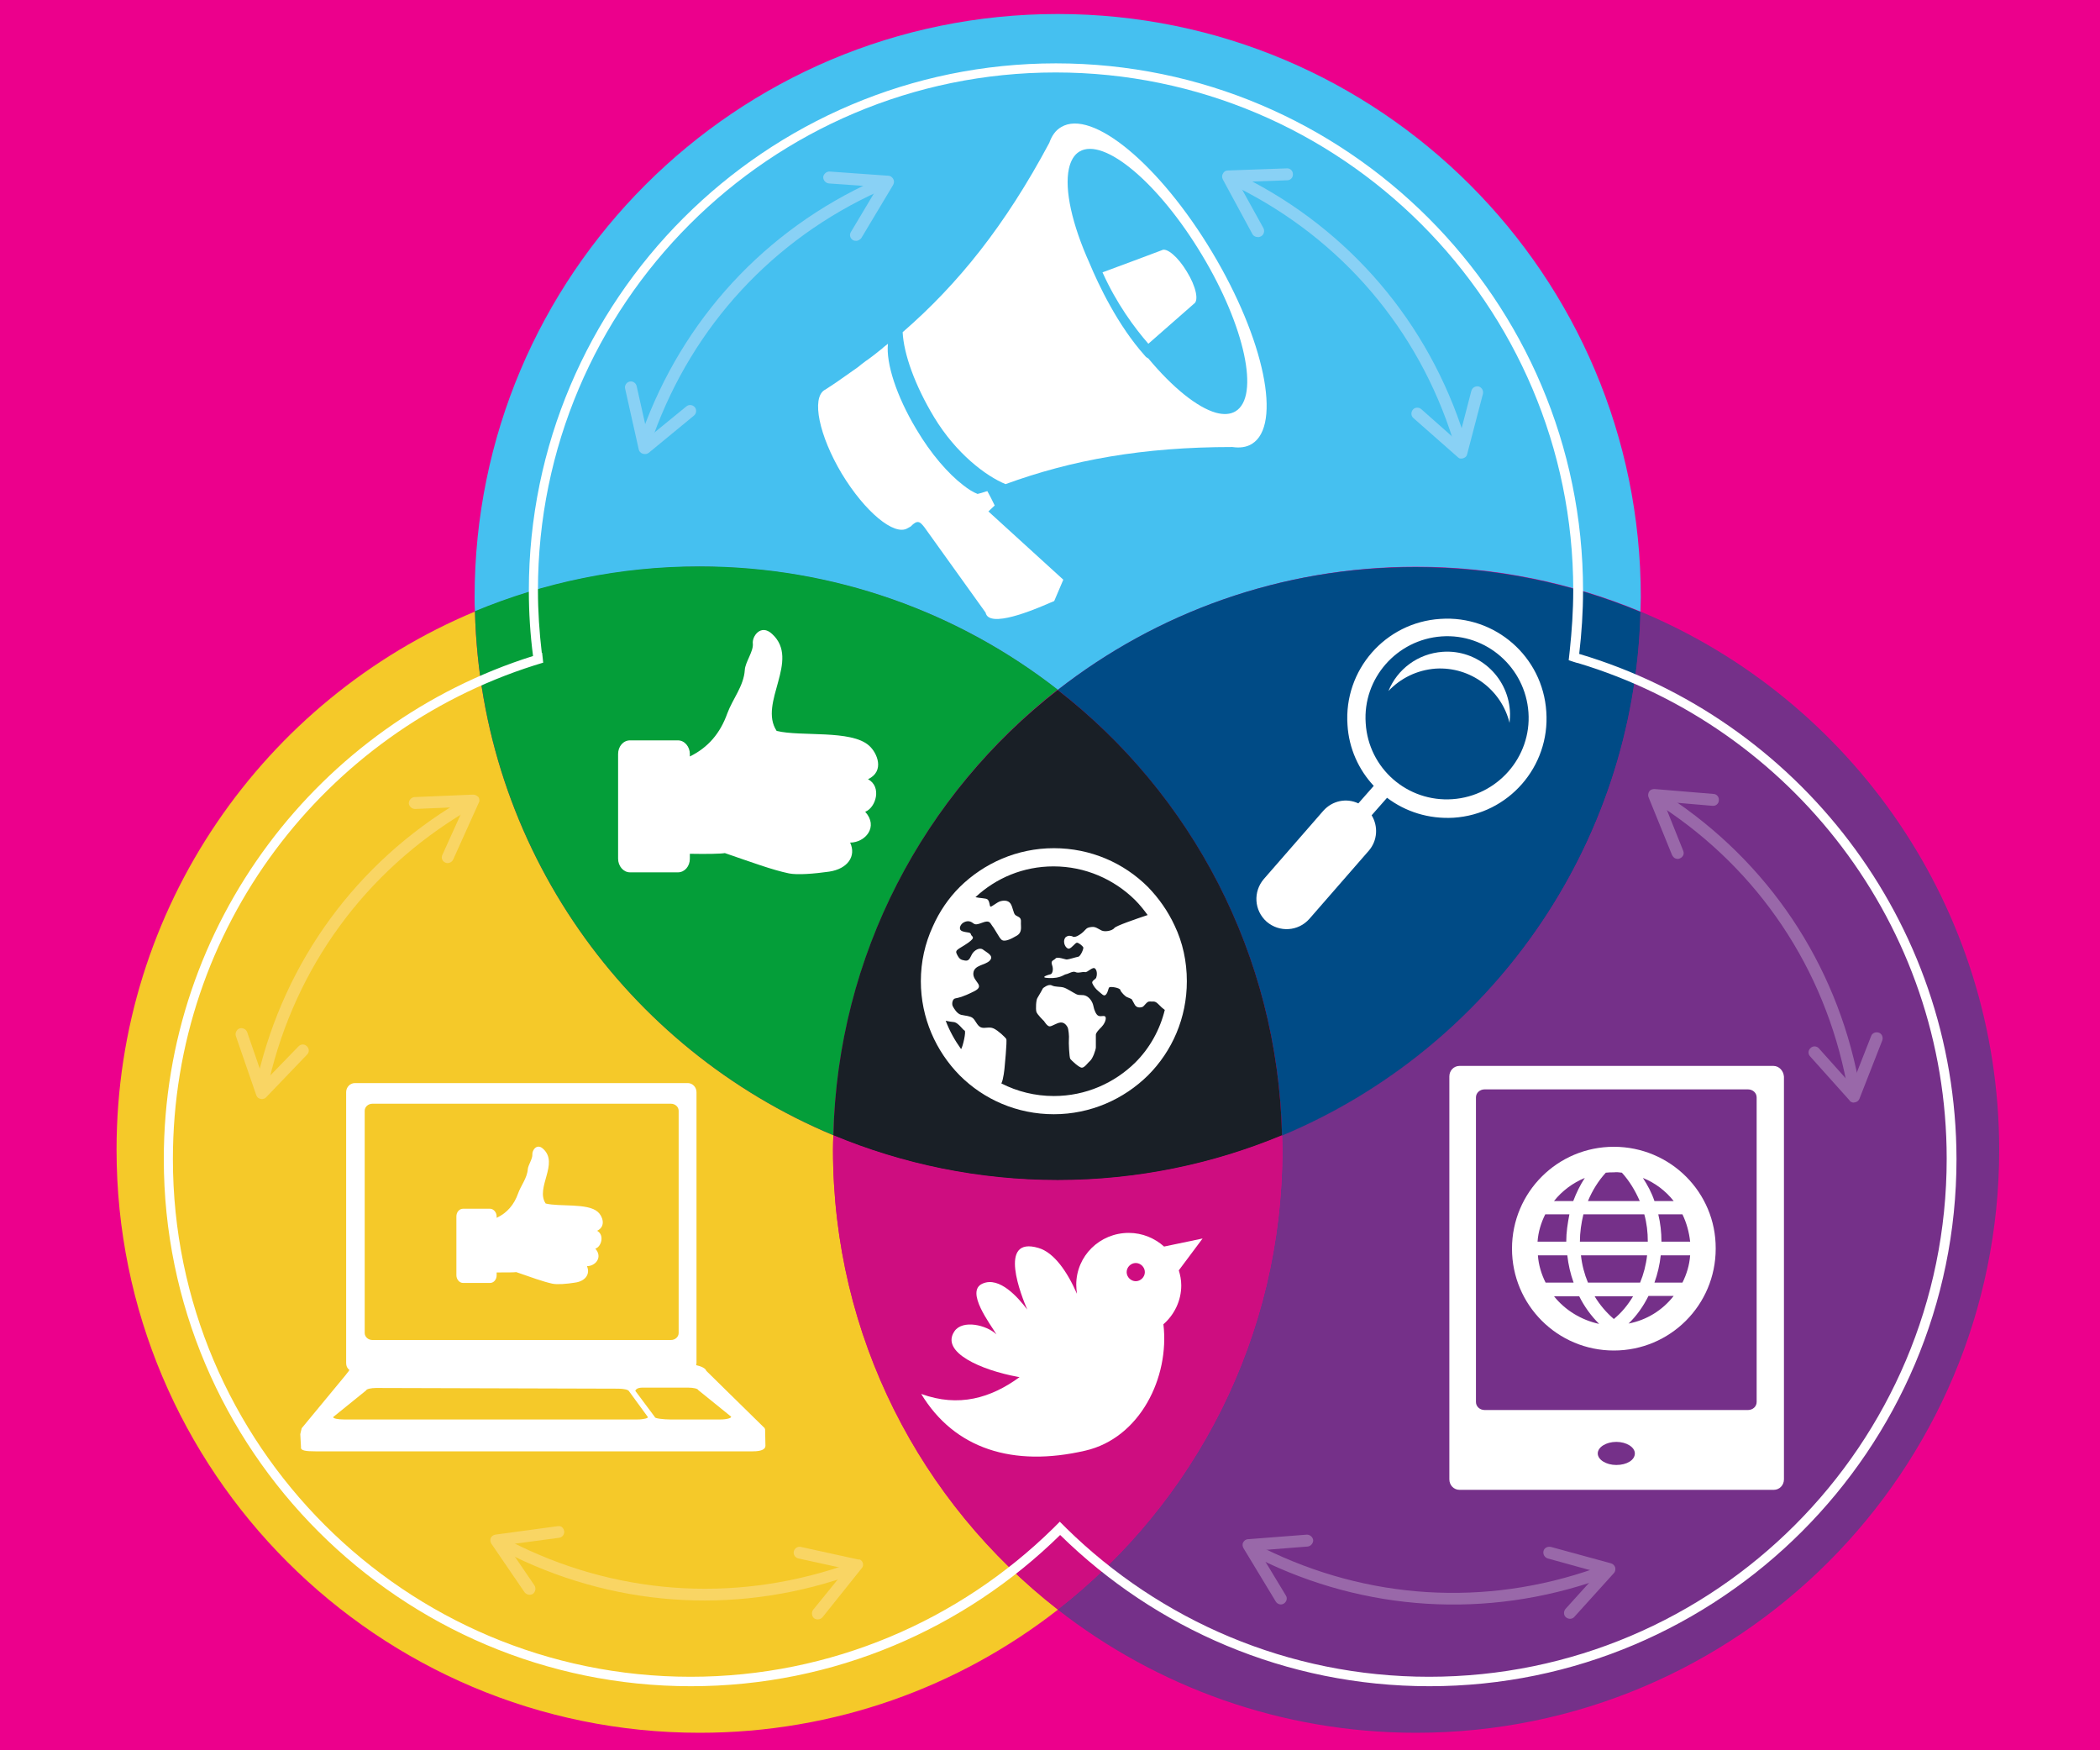
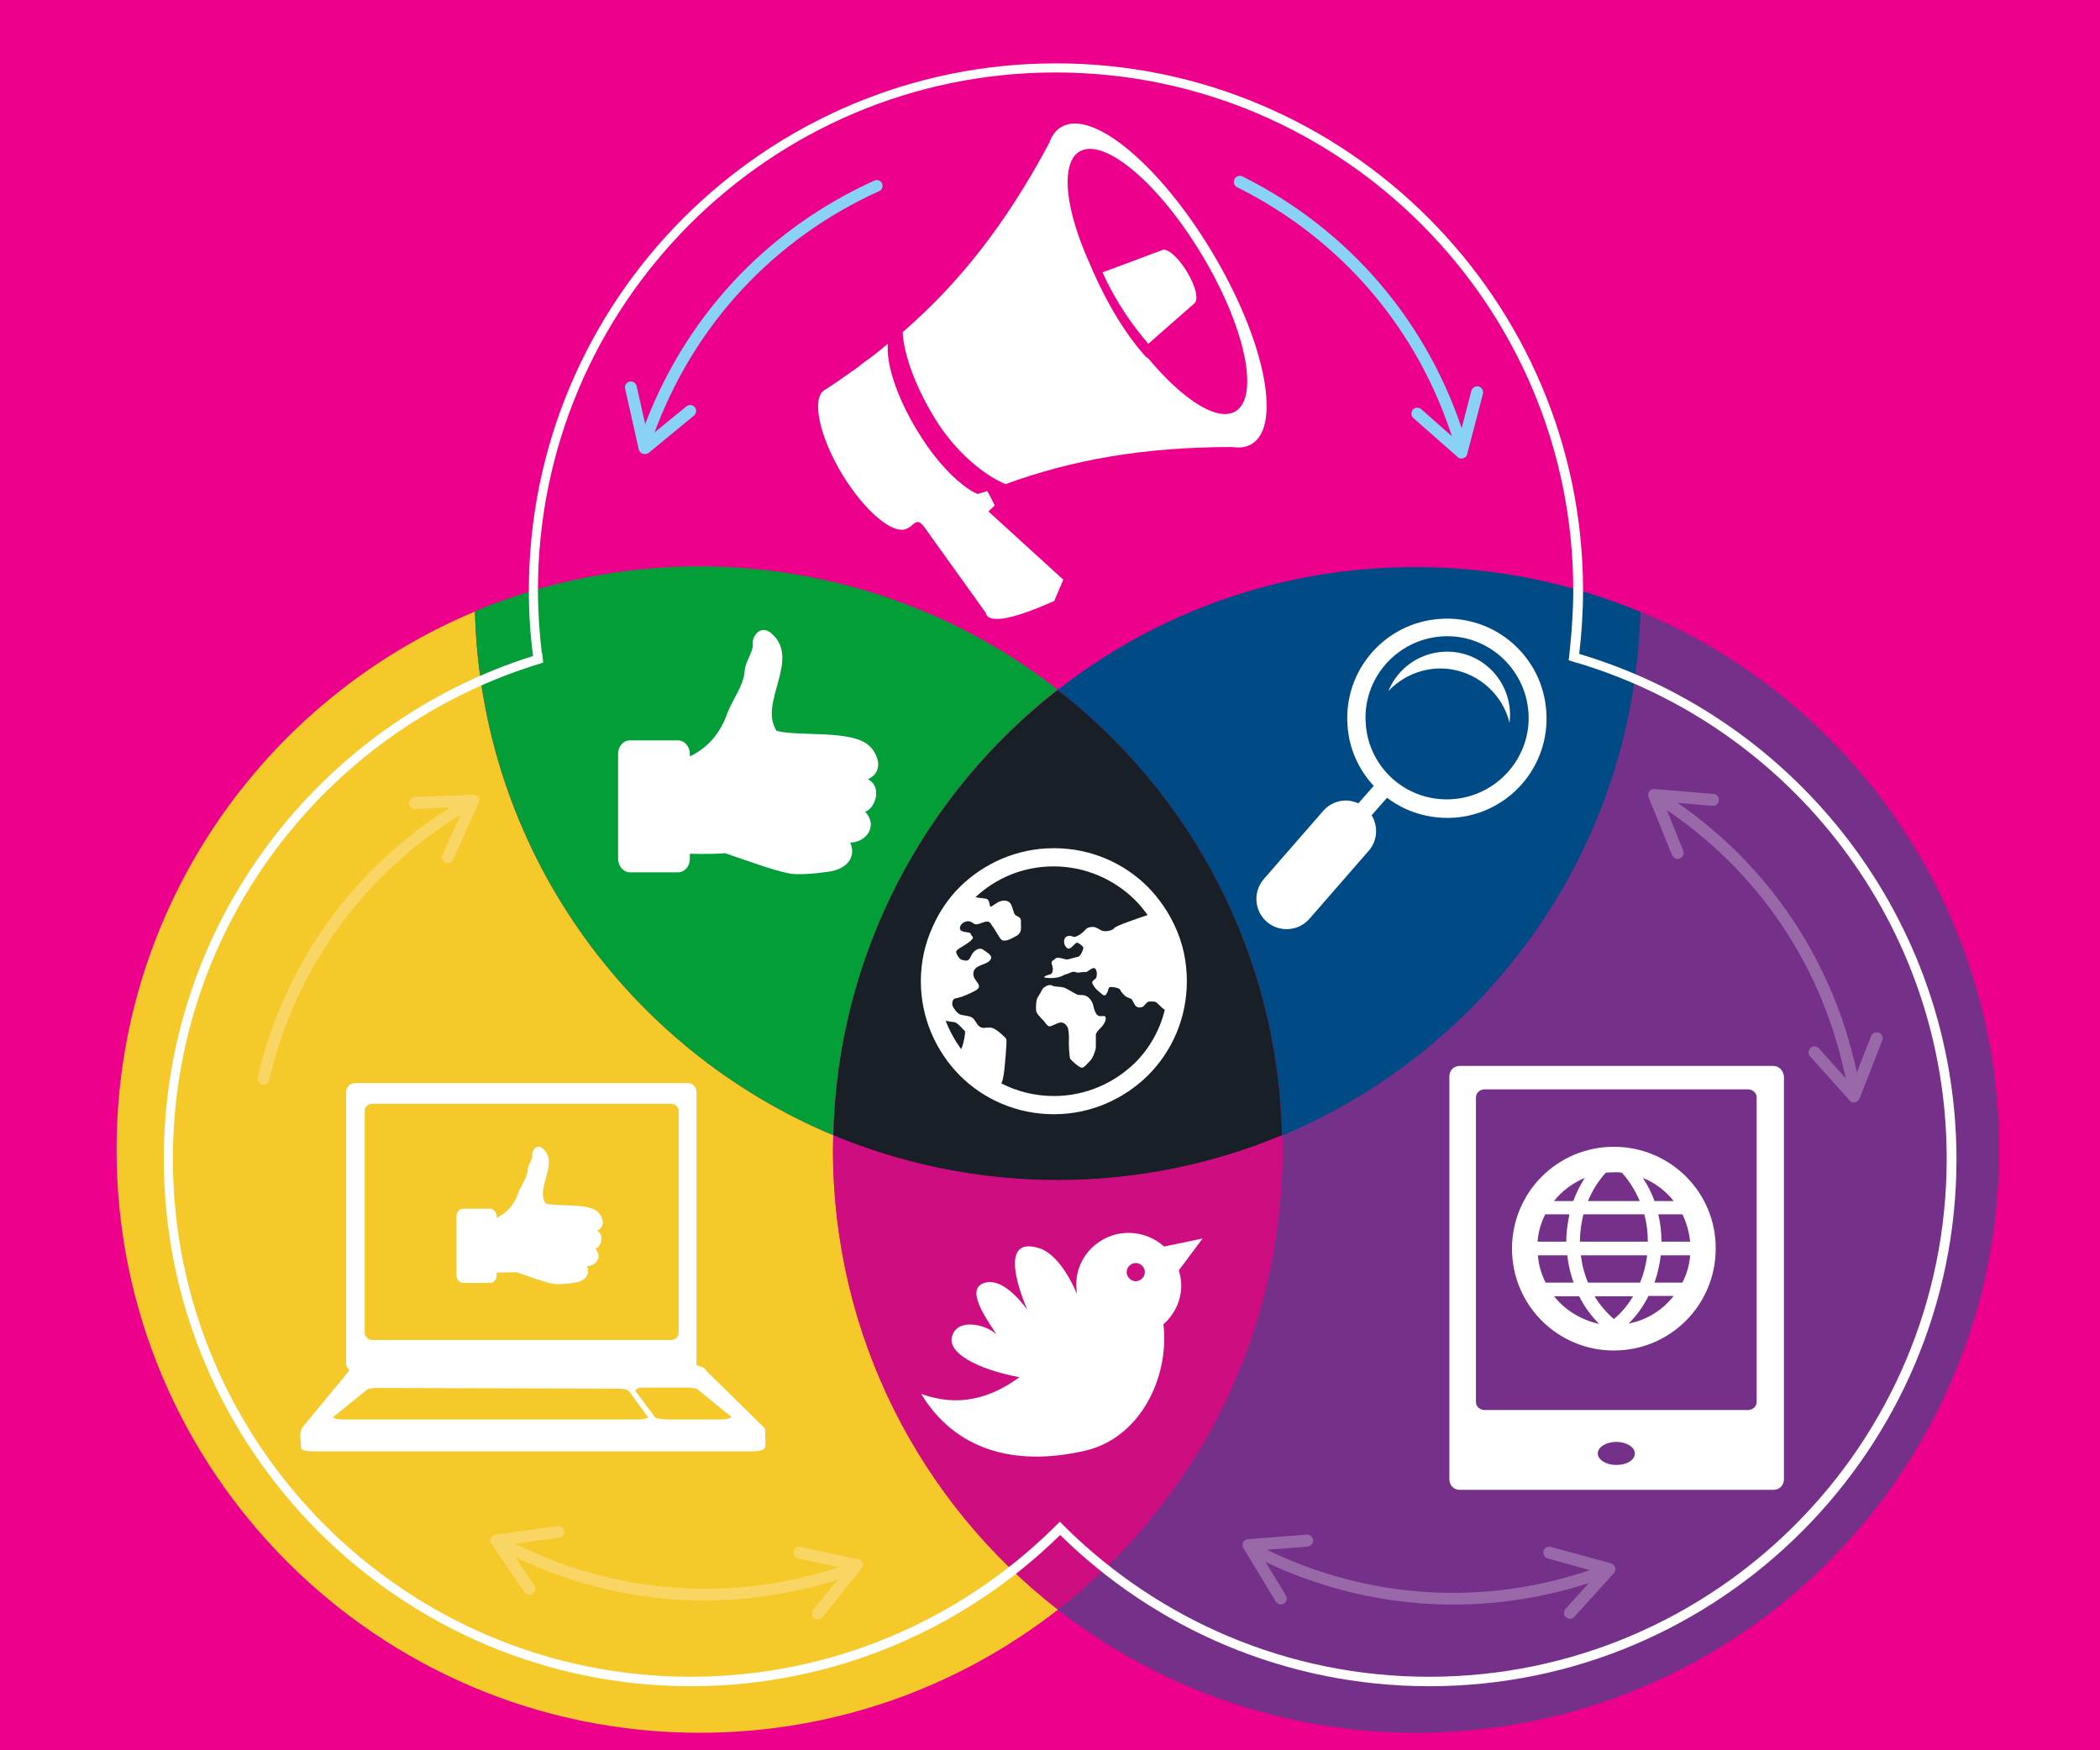
<svg xmlns="http://www.w3.org/2000/svg" version="1.1" id="Layer_1" x="0px" y="0px" viewBox="0 0 600 500" style="enable-background:new 0 0 600 500;" xml:space="preserve">
  <style type="text/css">
	.st0{fill:#EC008C;}
	.st1{fill:#F5C929;}
	.st2{fill:#753089;}
	.st3{fill:#45C0F0;}
	.st4{fill:#049E39;}
	.st5{fill:#004B86;}
	.st6{fill:#191F26;}
	.st7{fill:#CE0D80;}
	.st8{fill:#FFFFFF;}
	.st9{fill-rule:evenodd;clip-rule:evenodd;fill:#FFFFFF;}
	.st10{fill:#F9D564;}
	.st11{fill:#89D1F5;}
	.st12{fill:#9968A9;}
</style>
  <rect class="st0" width="600" height="500" />
  <path class="st1" d="M238,328.4c0-1.4,0-2.8,0.1-4.1c-58.9-24.6-100.7-82.1-102.4-149.6C75.6,199.8,33.3,259.2,33.3,328.4  c0,92,74.6,166.6,166.6,166.6c38.6,0,74.1-13.1,102.4-35.2C263.1,429.4,238,381.8,238,328.4z" />
  <path class="st2" d="M468.7,174.7c-1.6,67.5-43.4,125-102.4,149.6c0,1.4,0.1,2.8,0.1,4.1c0,53.4-25.1,100.9-64.2,131.4  c28.2,22,63.8,35.2,102.4,35.2c92,0,166.6-74.6,166.6-166.6C571.1,259.2,528.9,199.8,468.7,174.7z" />
-   <path class="st3" d="M302.2,197.1c28.2-22,63.8-35.2,102.4-35.2c22.7,0,44.4,4.6,64.1,12.8c0-1.4,0.1-2.8,0.1-4.1  C468.8,78.6,394.2,4,302.2,4c-92,0-166.6,74.6-166.6,166.6c0,1.4,0,2.8,0.1,4.1c19.7-8.2,41.4-12.8,64.1-12.8  C238.4,161.9,274,175,302.2,197.1z" />
  <path class="st4" d="M238.1,324.3c1.3-51.7,26.1-97.6,64.1-127.3c-28.2-22-63.8-35.2-102.4-35.2c-22.7,0-44.4,4.6-64.1,12.8  C137.4,242.2,179.1,299.7,238.1,324.3z" />
  <path class="st5" d="M302.2,197.1c38.1,29.7,62.9,75.6,64.1,127.3c58.9-24.6,100.7-82.1,102.4-149.6c-19.7-8.2-41.4-12.8-64.1-12.8  C366,161.9,330.5,175,302.2,197.1z" />
  <path class="st6" d="M302.2,197.1c-38.1,29.7-62.9,75.6-64.1,127.3c19.7,8.2,41.4,12.8,64.1,12.8c22.7,0,44.4-4.6,64.1-12.8  C365.1,272.6,340.3,226.7,302.2,197.1z" />
  <path class="st7" d="M366.4,328.4c0-1.4,0-2.8-0.1-4.1c-19.7,8.2-41.4,12.8-64.1,12.8c-22.7,0-44.4-4.6-64.1-12.8  c0,1.4-0.1,2.8-0.1,4.1c0,53.4,25.1,100.9,64.2,131.4C341.3,429.4,366.4,381.8,366.4,328.4z" />
  <g>
    <path class="st8" d="M506.7,304.5h-3.3h-83.2H417c-1.6,0-2.9,1.3-2.9,3v115.1c0,1.7,1.3,3,2.9,3h3.3h83.2h3.3c1.6,0,2.9-1.3,2.9-3   v-0.2v-4V307.6C509.6,305.9,508.3,304.5,506.7,304.5z M461.8,418.5c-2.9,0-5.3-1.5-5.3-3.3c0-1.8,2.4-3.3,5.3-3.3   c2.9,0,5.3,1.5,5.3,3.3C467.1,417.1,464.8,418.5,461.8,418.5z M501.9,400.5c0,1.3-1.1,2.3-2.5,2.3h-75.2c-1.4,0-2.5-1-2.5-2.3v-87   c0-1.3,1.1-2.3,2.5-2.3h75.2c1.4,0,2.5,1,2.5,2.3V400.5z" />
    <path class="st9" d="M461.1,327.6c-16.1,0-29.1,13-29.1,29.1c0,16.1,13,29.1,29.1,29.1c16.1,0,29.1-13,29.1-29.1   C490.3,340.6,477.2,327.6,461.1,327.6z M461.1,376.8c-2.1-1.8-4-4-5.5-6.5h11C465.1,372.8,463.3,375,461.1,376.8z M453.7,366.4   c-1-2.4-1.7-5-2-7.8h18.9c-0.3,2.7-1,5.4-2,7.8H453.7z M482.9,354.7h-8.2c0-2.7-0.3-5.3-0.9-7.8h6.9   C481.9,349.4,482.6,352,482.9,354.7z M470.8,354.7h-19.4c0-2.7,0.4-5.3,1-7.8h17.4C470.5,349.4,470.8,352,470.8,354.7z    M447.5,354.7h-8.2c0.2-2.8,1-5.4,2.2-7.8h6.9C447.9,349.5,447.5,352,447.5,354.7z M447.8,358.6c0.3,2.7,0.9,5.3,1.8,7.8h-8   c-1.2-2.4-2-5-2.2-7.8H447.8z M474.5,358.6h8.4c-0.2,2.8-1,5.4-2.2,7.8h-8C473.6,363.9,474.2,361.3,474.5,358.6z M478.2,343.1h-5.5   c-0.8-2.4-2-4.6-3.3-6.6C472.9,337.9,475.9,340.2,478.2,343.1z M463.4,335c2.1,2.3,3.8,5.1,5.1,8.1h-14.8c1.3-3.1,3-5.8,5.1-8.1   c0.8-0.1,1.5-0.1,2.3-0.1C461.9,334.8,462.7,334.9,463.4,335z M452.8,336.5c-1.3,2-2.4,4.2-3.3,6.6H444   C446.3,340.2,449.4,337.9,452.8,336.5z M444,370.3h7.2c1.5,3,3.4,5.6,5.7,7.9C451.8,377.1,447.2,374.3,444,370.3z M465.3,378.1   c2.3-2.2,4.2-4.9,5.7-7.9h7.2C475,374.3,470.5,377.1,465.3,378.1z" />
  </g>
  <g>
    <path class="st9" d="M335.6,264.4c-1.9-4.1-4.5-7.8-7.6-11c-6.9-6.9-16.4-11.1-26.9-11.1l0,0l0,0l0,0c-10.5,0-20,4.3-26.9,11.1   c-3.2,3.2-5.8,7-7.7,11.3c-2.2,4.8-3.4,10-3.4,15.6h0l0,0h0c0,10.5,4.3,20,11.1,26.9c6.9,6.9,16.4,11.1,26.9,11.1l0,0l0,0l0,0   c10.5,0,20-4.3,26.9-11.1c6.9-6.9,11.1-16.4,11.1-26.9h0l0,0h0C339.1,274.6,337.9,269.2,335.6,264.4L335.6,264.4z M274.6,299.7   c-1.8-2.5-3.3-5.2-4.4-8.1c0.8,0.2,1.7,0.3,2.5,0.4c1.2,0.3,2.4,2.2,2.9,2.4C276.1,294.6,275.1,299,274.6,299.7L274.6,299.7z    M324.4,303.5c-6,5.9-14.2,9.6-23.3,9.6v0l0,0v0c-5.4,0-10.5-1.3-15-3.6c0.6-1.1,0.9-4.3,0.9-4.3s0.8-8,0.5-8.4   c-0.3-0.5-2.3-2.4-3.6-3c-1.3-0.6-2.5,0.1-3.6-0.3c-1.1-0.4-1.6-2.1-2.4-2.7c-0.8-0.6-2-0.6-3.3-0.9c-1.2-0.3-2.1-1.9-2.4-2.5   c-0.3-0.6-0.1-2.1,0.8-2.2c0.9-0.2,1.9-0.3,5.3-2c3.4-1.7-0.4-2.7-0.2-5.2c0.2-2.4,3.4-2.2,4.7-3.6c1.3-1.4-0.9-2.3-1.9-3.1   c-1-0.8-2.6,0.2-3.2,1.3c-0.6,1.1-0.8,2-2,1.8c-1.2-0.2-1.6-0.4-2.3-1.8c-0.7-1.3,0.5-1.4,3.1-3.2c2.6-1.8,1-1.8,0.9-2.5   c-0.1-0.7-1.2-0.4-2.5-0.9c0,0,0,0,0,0c-1.2-0.5-0.5-1.9,0.3-2.4c0.8-0.5,1.7-0.6,2.5-0.1c0.8,0.5,0.8,0.9,2.9,0.1   c2.1-0.8,2.2-0.1,2.9,0.9c0.5,0.6,1,1.6,1.6,2.5c0.3,0.5,0.6,1,0.9,1.3c0.8,1,2.8,0,4.5-1c0,0,0,0,0,0c1.7-1,1.1-2.6,1.2-4   c0.1-1.4-1-1.4-1.6-1.9c-0.6-0.5-0.7-2.3-1.4-3.3c-0.7-1-2.1-0.9-3-0.6c-0.9,0.3-2.4,1.6-2.7,1.5c-0.3-0.1-0.2-1.6-0.9-2.1   c-0.4-0.3-2-0.3-3.4-0.6c5.9-5.5,13.7-8.8,22.3-8.8l0,0l0,0l0,0c9.1,0,17.3,3.7,23.3,9.6c1.3,1.3,2.5,2.8,3.6,4.3   c-3.3,1.1-9.1,3.1-9.5,3.7c-0.6,0.8-2.7,1.2-3.7,0.7c-1-0.5-1.7-1.1-2.7-1c-1,0.1-1.4,0.2-2.1,1c-0.4,0.5-1.3,1.2-2.1,1.6   c-0.5,0.2-1,0.4-1.4,0.1c-0.1-0.1-0.2-0.1-0.4-0.1c-0.3-0.1-0.7-0.1-0.9,0c-0.4,0.1-0.7,0.4-0.7,0.4c-1,1.4,0.2,3.3,1,3.2   c0.8-0.1,1.8-1.7,2.3-1.7c0.5,0,1.6,0.9,1.8,1.3c0.2,0.4-0.8,2.6-1.4,2.7c-0.6,0.1-2.8,0.8-3.3,0.8c-0.5,0-2.7-0.9-3.2-0.3   c-0.5,0.6-1.5,0.5-1,1.9c0.5,1.4,0,2.5-0.4,2.6c-0.4,0.1-3.7,1-0.4,1.1c3.3,0.1,4.1-1,4.8-1.1c0.7-0.1,1.9-1,2.7-0.6   c0.8,0.4,2.1-0.2,2.7,0c0.7,0.2,2.2-1.7,2.9-1c0.7,0.7,0.5,2.1,0.3,2.6c-0.2,0.5-1.4,0.9-1.1,1.6c0.3,0.7,0.9,1.6,1.8,2.3   c0.9,0.7,1.5,1.6,2.1,0.9c0.6-0.7,0.6-1.6,0.9-2c0.3-0.4,3.1,0.1,3.2,0.7c0.1,0.6,1.5,1.9,1.8,2c0.3,0.1,1.4,0.6,1.4,0.6   s0.3,0.4,0.8,1.4c0.5,1.1,1.5,1.1,2.2,0.9c0.7-0.2,1.3-1.7,2.2-1.6c0.9,0.1,1.4-0.3,2.4,0.7c1,1,1.2,1.2,1.9,1.7   C331.4,294.2,328.5,299.4,324.4,303.5L324.4,303.5z M313.9,290.2c-0.7-0.2-1.3-1.7-1.5-2.8c-0.2-1.1-1-2.4-2.1-2.9   c-1.1-0.5-1.8,0-2.8-0.5c-1-0.5-2.6-1.6-3.6-1.9c-1-0.3-2.4-0.1-3.4-0.6c-1-0.5-2.5,0.8-2.5,0.8s-1.2,2.2-1.6,2.8   c-0.4,0.6-0.5,3.1-0.3,3.9c0.2,0.8,2.2,2.7,2.2,2.7s0.9,1.5,1.6,1.5c0.7,0,2-1,3.1-1.1c1.1-0.1,1.7,0.8,2,1.3   c0.3,0.5,0.5,2.8,0.4,3.5c-0.1,0.7,0.1,5.2,0.4,5.6c0.3,0.4,2.5,2.5,3.3,2.5c0.8,0,1.7-1.4,2.4-2c0.7-0.6,1.6-3.1,1.6-3.8v-3.6   c0-0.6,0.9-1.5,1.6-2.2c0.7-0.7,1.4-2,1.2-2.8C315.7,289.9,314.6,290.5,313.9,290.2L313.9,290.2z" />
  </g>
  <path class="st9" d="M248,222.6c4.9-2.3,2.6-7.6,0.3-9.6c-5.1-4.6-19.5-2.5-26.4-4.2c-5.3-8,6.9-20.2-1.3-27.7  c-3.2-3-5.8,0.7-5.5,2.8c0.2,2.2-2.2,5.3-2.3,7.5c-0.3,4.6-3.5,8.3-5,12.4c-2,5.6-5.4,9.7-10.7,12.3v-0.7c0-2.1-1.5-3.9-3.4-3.9H180  c-1.9,0-3.4,1.7-3.4,3.9v29.9c0,2.1,1.5,3.9,3.4,3.9h13.7c1.9,0,3.4-1.7,3.4-3.9v-1.4c5,0.1,9,0,10-0.2c7.6,2.6,13.5,4.8,18.3,5.8  c2.4,0.5,7.3,0.1,11.5-0.5c5.3-0.8,7.8-4.4,6-8.3c4.3,0,8.2-4.5,4.3-8.8C250.3,230.7,252,224.7,248,222.6L248,222.6z" />
  <g>
    <g>
      <g>
        <path class="st8" d="M336.8,362.9l6.8-9.1l-11,2.3c-2.7-2.4-6.2-3.9-10.1-3.9c-8.3,0-15,6.6-15,14.8c0,0.9,0.1,1.7,0.2,2.6     c-2.7-6.2-6.5-11.8-11-13.1c-11.8-3.5-4.8,13.9-3.2,17.6c-2.5-3.3-7.9-9.6-12.8-7.4c-5,2.2,2.3,11.6,4,14.5     c-2.8-2.7-9.7-4.3-12-0.9c-4.1,6,7.7,11.1,18,13c0.2,0,0.4,0.1,0.6,0.1c-8.2,6-17.4,8.7-28.1,4.8c9.5,15.7,26.2,21,46.9,16.2     c15.6-3.6,24.1-20.9,22.3-36.1c3.1-2.7,5.1-6.7,5.1-11.1C337.5,365.6,337.2,364.2,336.8,362.9z M324.5,366     c-1.4,0-2.6-1.2-2.6-2.6c0-1.4,1.2-2.6,2.6-2.6c1.4,0,2.6,1.2,2.6,2.6C327.1,364.8,325.9,366,324.5,366z" />
      </g>
    </g>
  </g>
  <g>
    <path class="st9" d="M431.3,206.5c0.1-1.1,0.2-2.3,0.1-3.5c-0.7-9.9-9.2-17.5-19.2-16.8c-7.1,0.5-13,5-15.5,11.2   c3.4-3.6,8.1-6,13.5-6.4C420.2,190.4,429,197.1,431.3,206.5z" />
    <path class="st9" d="M378.1,231.6l-17,19.5c-3.1,3.6-2.8,9,0.8,12.2c3.6,3.1,9,2.8,12.2-0.8l17-19.5c2.5-2.9,2.7-7,0.8-10.1l4.4-5   c5.3,4,11.9,6.1,19,5.7c15.7-1,27.6-14.6,26.5-30.3c-1-15.7-14.6-27.6-30.3-26.5c-15.7,1-27.6,14.6-26.5,30.3   c0.4,6.7,3.2,12.8,7.5,17.4l-4.4,5C384.7,227.9,380.7,228.7,378.1,231.6z M390.2,206.6c-0.9-12.8,8.9-23.9,21.7-24.8   c12.8-0.9,23.9,8.9,24.8,21.7c0.9,12.8-8.9,23.9-21.7,24.8C402.1,229.2,391,219.5,390.2,206.6z" />
  </g>
  <g>
    <path class="st8" d="M451.2,186.8c0.7-5.9,1.1-12,1.1-18.1c0-83-67.6-150.6-150.6-150.6c-83,0-150.6,67.6-150.6,150.6   c0,6.3,0.4,12.6,1.2,18.7C91.2,206.6,46.8,263.8,46.8,331.1c0,83,67.6,150.6,150.6,150.6c41,0,78.3-16.5,105.5-43.2   c27.2,26.7,64.4,43.2,105.5,43.2c83,0,150.6-67.6,150.6-150.6C558.9,263,513.4,205.3,451.2,186.8z M408.3,479   c-40.3,0-76.9-16.2-103.6-42.4l-1.9-1.9l-1.9,1.9c-26.7,26.2-63.3,42.4-103.6,42.4c-81.5,0-147.9-66.3-147.9-147.9   c0-66,43.4-122,103.2-141l2.6-0.8l-0.3-2.8c0,0-0.1,0-0.1,0c-0.7-5.9-1.1-11.9-1.1-17.9c0-81.5,66.3-147.9,147.9-147.9   c81.5,0,147.9,66.3,147.9,147.9c0,5.9-0.4,11.6-1,17.3l-0.3,2.7c0,0,2.6,0.9,2.6,0.8c60.9,18.3,105.4,74.9,105.4,141.6   C556.2,412.7,489.9,479,408.3,479z" />
  </g>
  <g>
    <path class="st8" d="M284.2,144.4c-0.7-1.5-1.4-2.8-2.1-4.1c-0.1,0-0.2,0.1-0.4,0.1c-0.8,0.3-1.6,0.5-2.4,0.7   c-1.3-0.5-2.7-1.4-4.1-2.5c-4.3-3.3-9.2-8.9-13.4-16c-5.7-9.5-8.7-18.9-8.1-24.4c-0.6,0.5-1.2,0.9-1.7,1.4   c-0.8,0.6-1.6,1.3-2.4,1.9c-0.7,0.5-1.4,1.1-2.2,1.6c-0.8,0.6-1.6,1.2-2.3,1.8c-0.9,0.6-1.8,1.3-2.7,1.9c-0.7,0.5-1.3,0.9-2,1.4   c-1.5,1.1-3.1,2.1-4.6,3.1c-0.1,0-0.1,0.1-0.2,0.1c-3.8,2.3-1.6,13,4.9,23.9c6.6,10.9,15,17.9,18.8,15.6c0.3-0.2,0.6-0.3,0.9-0.5   c2-2.1,2.7-1.3,3.9,0.2l17.5,24.4c0.9,4.6,13.6-0.7,18.4-2.8l1.2-0.5l2.6-6.1l-21.4-19.5L284.2,144.4z" />
    <path class="st8" d="M334.6,92.5l6.5-5.7c1.5-0.9,0.6-5-2-9.2c-2.5-4.2-5.8-7-7.2-6.1l-8,3l-8.9,3.3c4,8.9,9.1,15.8,13.1,20.4   L334.6,92.5z" />
    <path class="st8" d="M346.3,72c-15-25-34.3-41-43.1-35.7c-1.6,0.9-2.7,2.5-3.4,4.5l0,0c-12.6,23.6-26,40.3-41.9,54.1   c0.3,6.2,3.5,15.2,9,24.3c6.3,10.4,14.8,16.8,20.4,19.1c18.9-6.9,39.2-10.6,64.8-10.6l0,0c2.1,0.3,4,0.1,5.6-0.9   C366.3,121.5,361.3,97,346.3,72z M353,117.5c-1.5,0.9-3.4,1-5.6,0.4c-5.3-1.5-12.3-7.1-19.3-15.5c-0.4-0.2-0.7-0.4-1-0.8   c-7.8-8.7-13.3-20.4-15.8-26.4c-5-11.1-7.2-21-5.9-27c0.5-2.3,1.5-4,3-4.9c7-4.2,22.7,9,35,29.5C355.7,93.2,360,113.3,353,117.5z" />
  </g>
  <g>
    <g>
      <path class="st8" d="M218.6,408.3L218.6,408.3c-0.1-0.1-0.1-0.2-0.1-0.3l-10.6-10.4l-6.1-6c-0.2-0.7-1.4-1.3-2.9-1.6    c0-0.2,0.1-0.4,0.1-0.6v-77.4c0-1.4-1.1-2.6-2.5-2.6h-95.1c-1.4,0-2.5,1.2-2.5,2.6v77.4c0,0.8,0.3,1.5,0.9,1.9    c0,0.1-0.1,0.2-0.1,0.3l-1.1,1.4l-12.4,15c-0.1,0.3-0.4,1.7-0.4,1.7l0.2,3.7c-0.2,1,1.4,1.2,4.1,1.2h125c2.7,0,3.6-0.7,3.6-1.6    L218.6,408.3z M104.2,317.3c0-1.1,1-2,2.2-2h85.3c1.2,0,2.2,0.9,2.2,2v63.5c0,1.1-1,2-2.2,2h-85.3c-1.2,0-2.2-0.9-2.2-2V317.3z     M182.1,405.5H98.3c-1.8,0-3.2-0.3-3.1-0.7l9.4-7.6c0.1-0.4,1.4-0.7,2.9-0.7l69.2,0.2c1.5,0,2.8,0.3,3,0.7l5.4,7.4    C185.3,405.1,183.9,405.5,182.1,405.5z M205.8,405.5h-14.3c-1.8,0-4.6-0.3-4.4-0.7l-5.6-7.5c0.2-0.4,0.6-0.9,2.1-0.9l13,0    c1.5,0,2.8,0.3,2.9,0.7l9.4,7.6C209,405.1,207.6,405.5,205.8,405.5z" />
    </g>
    <path class="st9" d="M170.6,351.6c2.7-1.3,1.5-4.3,0.2-5.4c-2.9-2.6-11-1.4-14.9-2.4c-3-4.5,3.9-11.4-0.7-15.6   c-1.8-1.7-3.2,0.4-3.1,1.6c0.1,1.2-1.2,3-1.3,4.2c-0.2,2.6-2,4.7-2.8,7c-1.1,3.1-3.1,5.5-6.1,6.9v-0.4c0-1.2-0.9-2.2-1.9-2.2h-7.7   c-1.1,0-1.9,1-1.9,2.2v16.8c0,1.2,0.9,2.2,1.9,2.2h7.7c1.1,0,1.9-1,1.9-2.2v-0.8c2.8,0,5.1,0,5.6-0.1c4.3,1.5,7.6,2.7,10.3,3.3   c1.3,0.3,4.1,0.1,6.5-0.3c3-0.4,4.4-2.5,3.4-4.7c2.4,0,4.6-2.5,2.4-5C171.8,356.2,172.8,352.8,170.6,351.6L170.6,351.6z" />
  </g>
  <g>
    <path class="st10" d="M75.7,309.8c-0.3,0.1-0.5,0.1-0.8,0c-0.9-0.2-1.5-1.1-1.3-2c7.8-33.3,28.3-61.3,57.7-78.8   c0.8-0.5,1.8-0.2,2.3,0.6c0.5,0.8,0.2,1.8-0.6,2.3c-28.6,17.1-48.5,44.3-56.1,76.7C76.8,309.1,76.3,309.6,75.7,309.8z" />
-     <path class="st10" d="M75.2,313.9c-0.2,0.1-0.5,0.1-0.8,0c-0.6-0.1-1-0.5-1.2-1.1L67.4,296c-0.3-0.9,0.2-1.9,1-2.2   c0.9-0.3,1.9,0.2,2.2,1l4.9,14.2l9.8-10.1c0.7-0.7,1.7-0.7,2.4,0c0.7,0.7,0.7,1.7,0,2.4L76,313.5C75.8,313.7,75.5,313.9,75.2,313.9   z" />
    <path class="st10" d="M128.3,246.5c-0.4,0.1-0.7,0.1-1.1-0.1c-0.9-0.4-1.2-1.4-0.8-2.2l6.2-13.7l-14,0.6c-0.9,0-1.7-0.7-1.8-1.6   c0-0.9,0.7-1.7,1.6-1.8l16.8-0.7c0.6,0,1.1,0.3,1.5,0.7c0.3,0.5,0.4,1.1,0.1,1.6l-7.3,16.2C129.3,246,128.8,246.4,128.3,246.5z" />
  </g>
  <g>
    <path class="st11" d="M185.3,125.7c-0.3,0-0.5,0-0.8-0.1c-0.9-0.3-1.3-1.3-1-2.2c11.6-32.2,35.1-57.7,66.3-71.8   c0.9-0.4,1.9,0,2.2,0.8c0.4,0.9,0,1.9-0.8,2.2c-30.3,13.7-53.2,38.5-64.5,69.8C186.5,125.2,185.9,125.6,185.3,125.7z" />
    <path class="st11" d="M184.4,129.7c-0.3,0-0.5,0-0.8-0.1c-0.6-0.2-1-0.7-1.1-1.2l-3.9-17.4c-0.2-0.9,0.4-1.8,1.3-2   c0.9-0.2,1.8,0.4,2,1.3l3.3,14.7l10.9-8.9c0.7-0.6,1.8-0.5,2.4,0.2c0.6,0.7,0.5,1.8-0.2,2.4l-13,10.7   C185,129.6,184.7,129.7,184.4,129.7z" />
-     <path class="st11" d="M244.8,68.8c-0.4,0-0.7,0-1.1-0.2c-0.8-0.5-1.1-1.5-0.6-2.3l7.7-12.9l-14-1c-0.9-0.1-1.6-0.9-1.6-1.8   c0.1-0.9,0.9-1.6,1.8-1.6l16.8,1.2c0.6,0,1.1,0.4,1.4,0.9c0.3,0.5,0.3,1.1,0,1.7L246.1,68C245.8,68.4,245.3,68.7,244.8,68.8z" />
  </g>
  <g>
    <path class="st11" d="M416.5,126.9c0.3,0,0.5,0,0.8-0.1c0.9-0.3,1.4-1.2,1.1-2.1c-10.3-32.6-32.8-59-63.4-74.3   c-0.8-0.4-1.9-0.1-2.3,0.8c-0.4,0.8-0.1,1.9,0.8,2.3c29.8,14.9,51.7,40.5,61.7,72.3C415.3,126.4,415.8,126.8,416.5,126.9z" />
    <path class="st11" d="M417.3,131c0.3,0,0.5,0,0.8-0.1c0.6-0.2,1-0.6,1.1-1.2l4.5-17.2c0.2-0.9-0.3-1.8-1.2-2.1   c-0.9-0.2-1.8,0.3-2.1,1.2l-3.8,14.6l-10.5-9.3c-0.7-0.6-1.8-0.6-2.4,0.1c-0.6,0.7-0.6,1.8,0.1,2.4l12.6,11.1   C416.7,130.8,417,131,417.3,131z" />
-     <path class="st11" d="M359.2,67.7c0.4,0.1,0.7,0,1.1-0.2c0.8-0.4,1.1-1.5,0.7-2.3L353.7,52l14.1-0.5c0.9,0,1.7-0.8,1.6-1.8   c0-0.9-0.8-1.7-1.8-1.6l-16.8,0.6c-0.6,0-1.1,0.3-1.4,0.9c-0.3,0.5-0.3,1.1,0,1.7l8.5,15.7C358.2,67.4,358.7,67.7,359.2,67.7z" />
  </g>
  <g>
    <path class="st10" d="M242.3,447.6c0.2,0.2,0.3,0.4,0.4,0.7c0.3,0.9-0.2,1.9-1.1,2.2c-32.4,11-67,8.4-97.4-7.2   c-0.8-0.4-1.2-1.5-0.7-2.3c0.4-0.8,1.5-1.2,2.3-0.7c29.6,15.2,63.3,17.7,94.8,7.1C241.2,447,241.9,447.2,242.3,447.6z" />
    <path class="st10" d="M246.1,445.8c0.2,0.2,0.3,0.4,0.4,0.6c0.2,0.6,0.1,1.2-0.3,1.6L235,462c-0.6,0.7-1.7,0.8-2.4,0.3   c-0.7-0.6-0.8-1.7-0.3-2.4l9.5-11.7l-13.7-3c-0.9-0.2-1.5-1.1-1.3-2c0.2-0.9,1.1-1.5,2-1.3l16.4,3.6   C245.6,445.4,245.9,445.6,246.1,445.8z" />
    <path class="st10" d="M160.7,436.4c0.3,0.3,0.4,0.6,0.5,1c0.1,0.9-0.5,1.8-1.5,1.9l-14.9,2l7.9,11.6c0.5,0.8,0.3,1.8-0.4,2.4   c-0.8,0.5-1.8,0.3-2.4-0.4l-9.5-13.9c-0.3-0.5-0.4-1.1-0.2-1.6c0.2-0.5,0.7-0.9,1.3-1l17.7-2.4C159.9,435.9,160.4,436,160.7,436.4z   " />
  </g>
  <g>
    <path class="st12" d="M359.2,442.3c-0.2,0.2-0.4,0.4-0.5,0.6c-0.4,0.8-0.1,1.9,0.8,2.3c30.6,15.2,65.3,17.3,97.5,6   c0.9-0.3,1.3-1.3,1-2.2c-0.3-0.9-1.3-1.3-2.2-1c-31.4,11.1-65.1,9-94.9-5.8C360.4,441.9,359.7,441.9,359.2,442.3z" />
    <path class="st12" d="M355.7,440c-0.2,0.2-0.4,0.4-0.5,0.6c-0.3,0.5-0.2,1.2,0.1,1.7l9.2,15.2c0.5,0.8,1.5,1.1,2.3,0.6   c0.8-0.5,1.1-1.5,0.6-2.3l-7.8-12.9l14-1.1c0.9-0.1,1.6-0.9,1.6-1.8c-0.1-0.9-0.9-1.6-1.8-1.6l-16.8,1.3   C356.3,439.7,356,439.8,355.7,440z" />
    <path class="st12" d="M441.6,442.2c-0.3,0.2-0.5,0.5-0.6,0.9c-0.2,0.9,0.3,1.8,1.2,2.1l14.5,4l-9.4,10.4c-0.6,0.7-0.6,1.8,0.1,2.4   c0.7,0.6,1.8,0.6,2.4-0.1l11.3-12.5c0.4-0.4,0.5-1,0.4-1.6c-0.2-0.6-0.6-1-1.2-1.2l-17.2-4.7C442.5,441.8,442,441.9,441.6,442.2z" />
  </g>
  <g>
    <path class="st12" d="M528.9,310.7c0.2,0.1,0.5,0.1,0.8,0c0.9-0.2,1.5-1.1,1.3-2c-6.5-33.6-25.8-62.4-54.4-81.2   c-0.8-0.5-1.8-0.3-2.4,0.5c-0.5,0.8-0.3,1.8,0.5,2.4c27.8,18.2,46.6,46.3,52.9,79C527.8,310.1,528.3,310.6,528.9,310.7z" />
    <path class="st12" d="M529.2,314.9c0.2,0.1,0.5,0.1,0.8,0c0.6-0.1,1.1-0.5,1.3-1.1l6.5-16.6c0.3-0.9-0.1-1.9-1-2.2   c-0.9-0.3-1.9,0.1-2.2,1l-5.5,14l-9.4-10.5c-0.6-0.7-1.7-0.8-2.4-0.1c-0.7,0.6-0.8,1.7-0.1,2.4l11.2,12.5   C528.6,314.7,528.9,314.8,529.2,314.9z" />
    <path class="st12" d="M478.9,245.3c0.4,0.1,0.7,0.1,1.1-0.1c0.9-0.4,1.3-1.3,0.9-2.2l-5.6-14l14,1.2c0.9,0.1,1.8-0.6,1.8-1.6   c0.1-0.9-0.6-1.8-1.6-1.8l-16.8-1.4c-0.6,0-1.2,0.2-1.5,0.7c-0.3,0.5-0.4,1.1-0.2,1.6l6.7,16.5C478,244.8,478.4,245.2,478.9,245.3z   " />
  </g>
</svg>